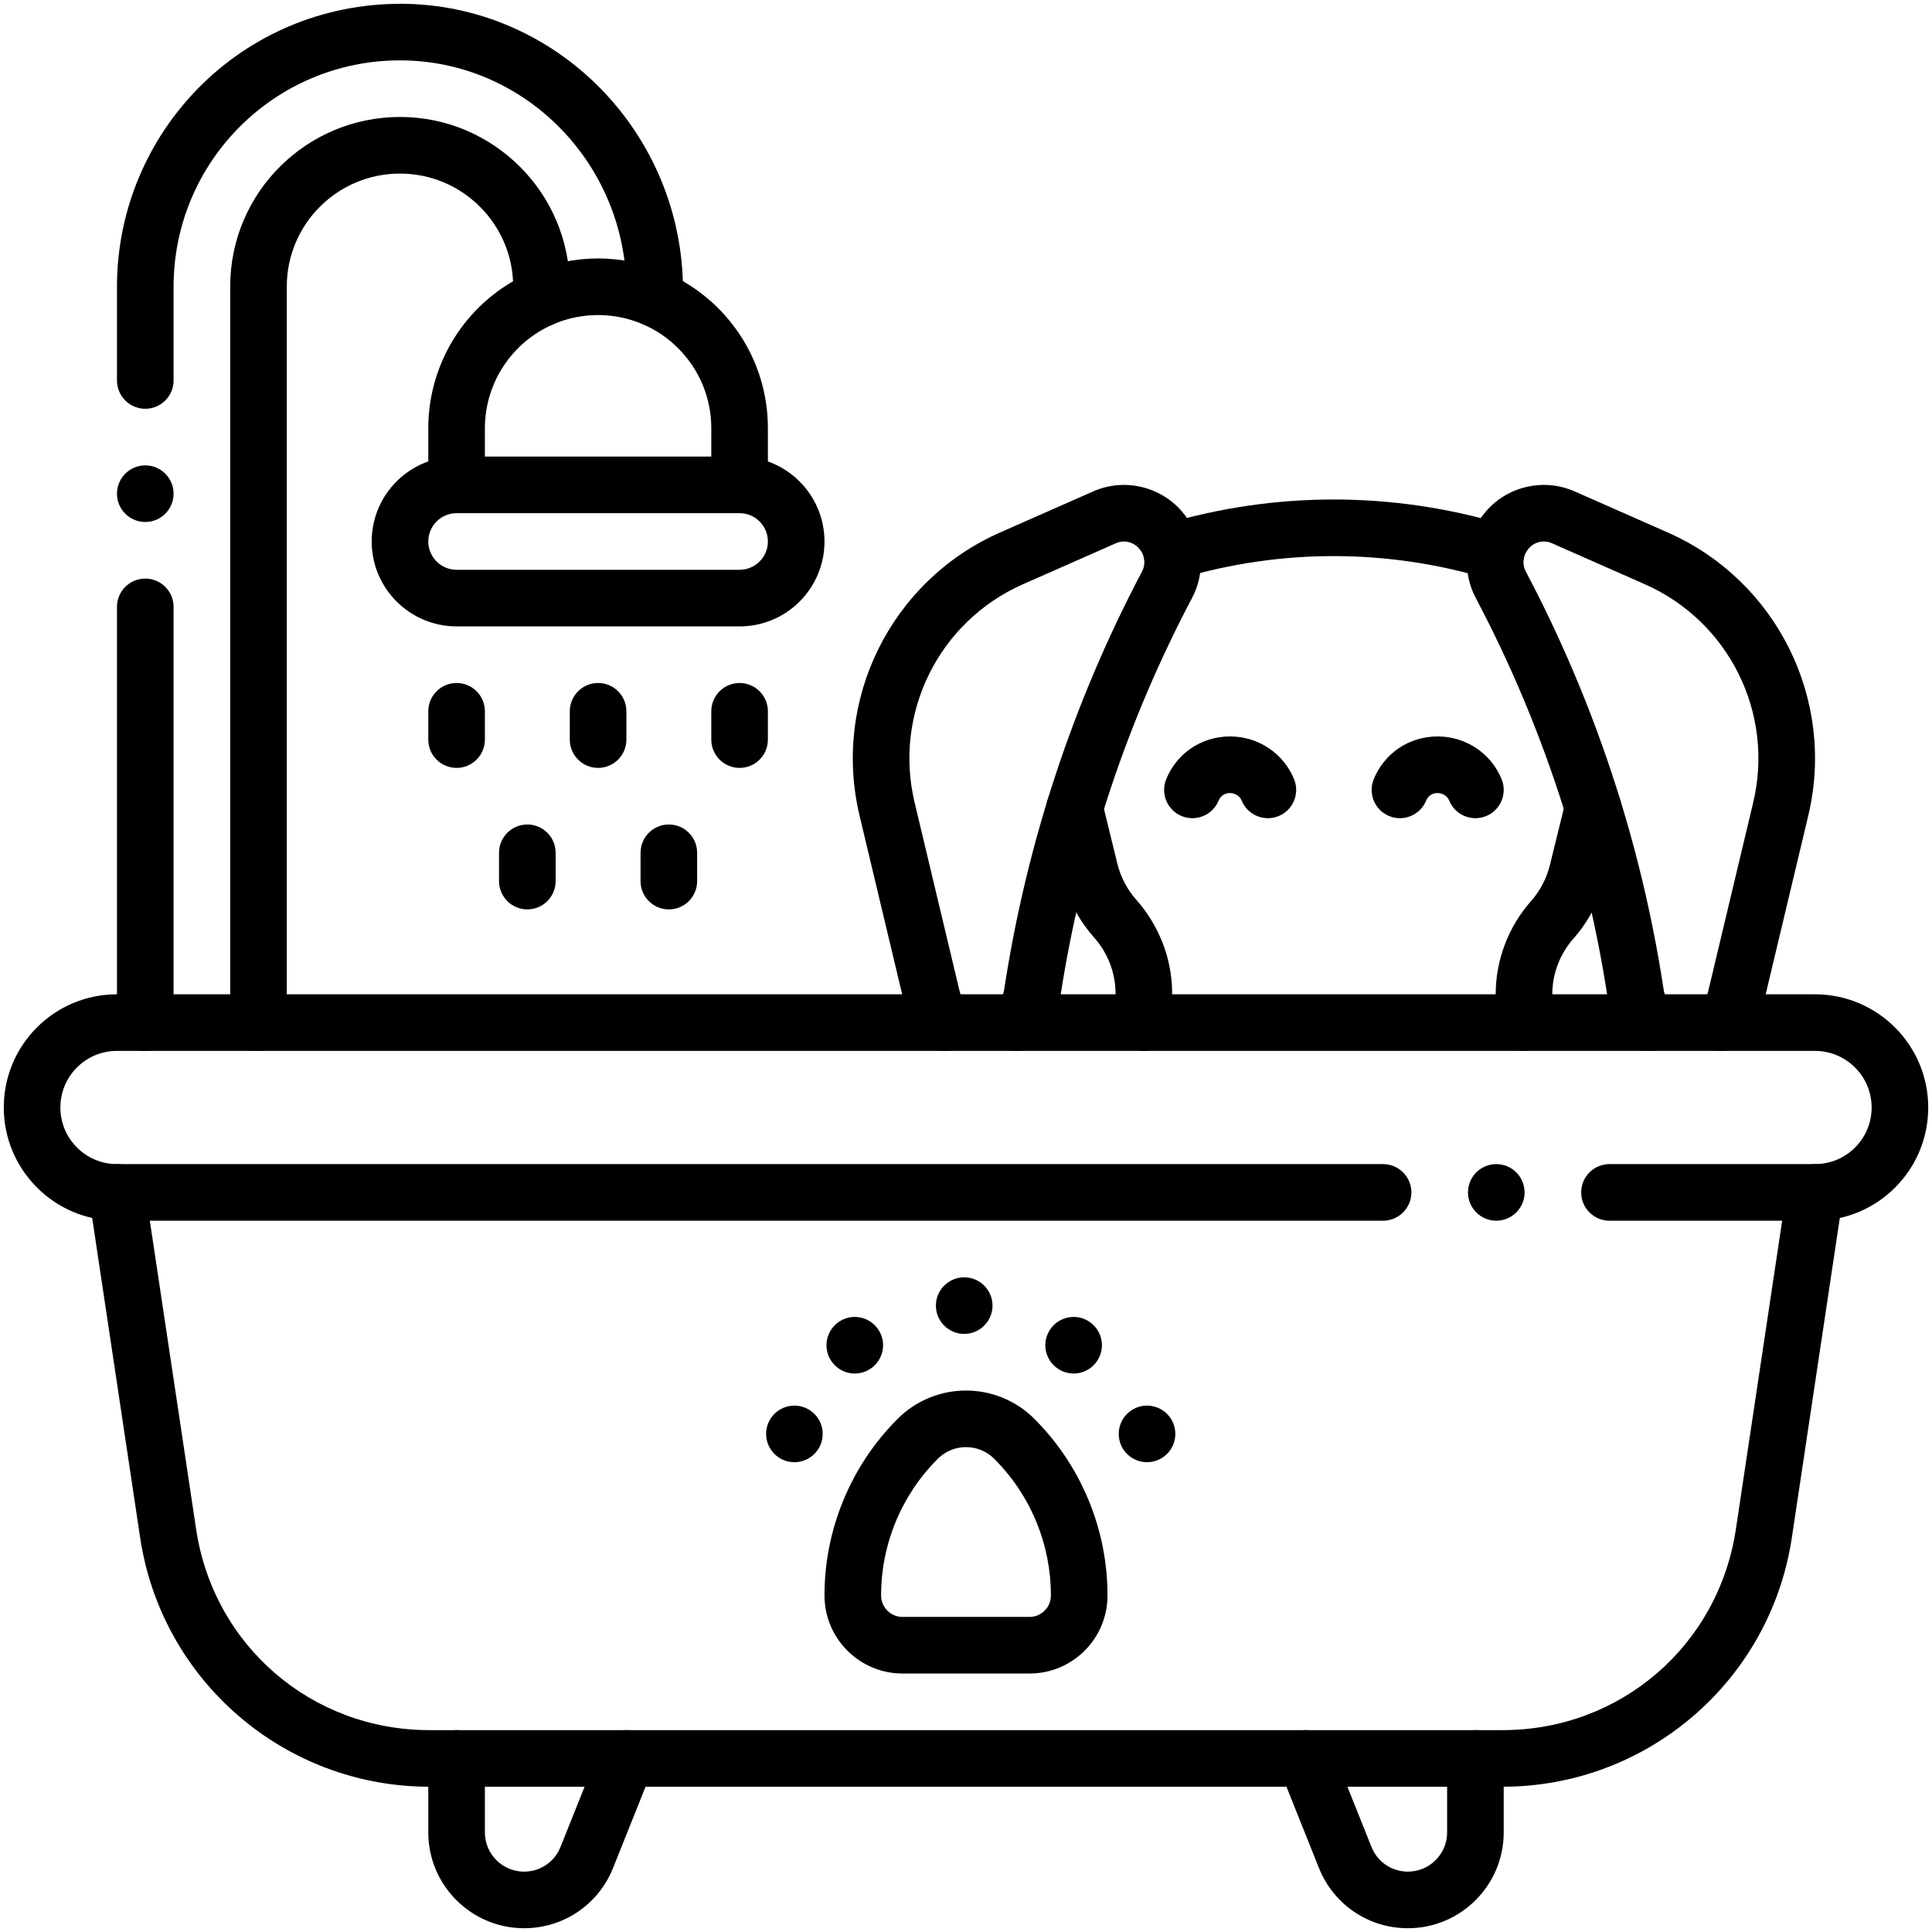
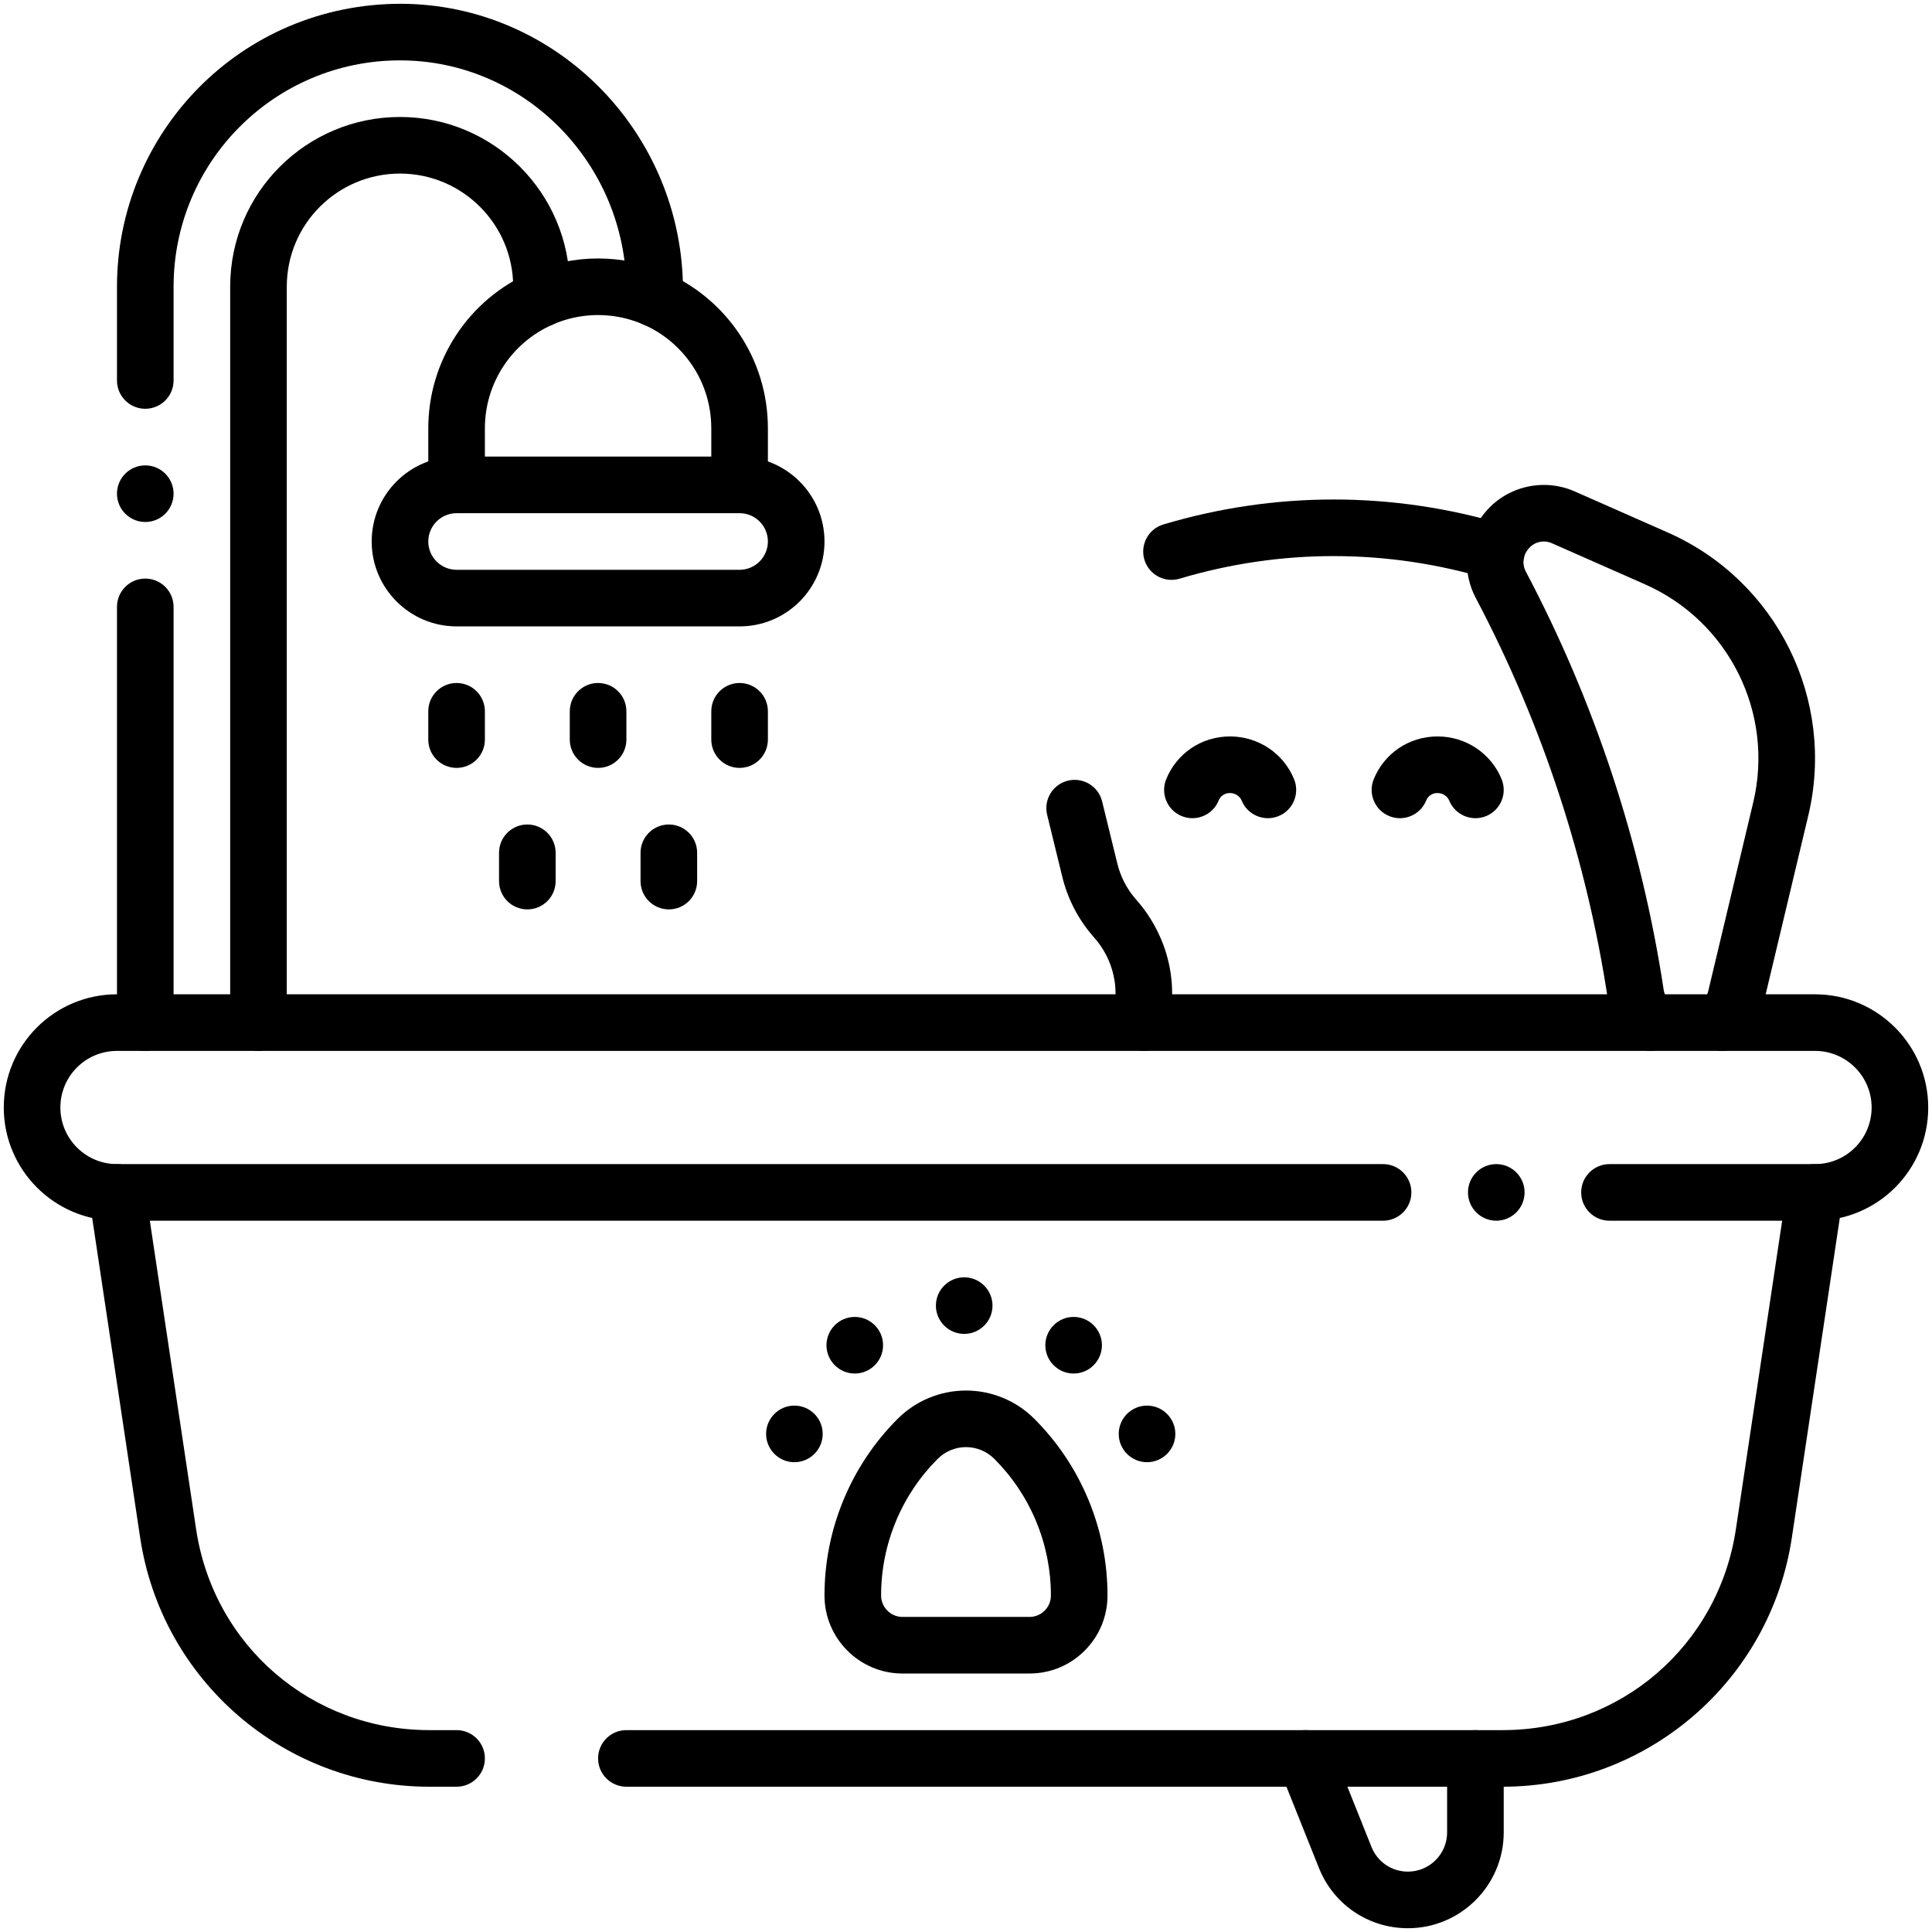
<svg xmlns="http://www.w3.org/2000/svg" style="enable-background:new 0 0 512 512;" version="1.1" viewBox="0 0 512 512" xml:space="preserve">
  <g id="_x32_0_x2C__shower_x2C__bath_tub_x2C__dog_x2C__bathroom_x2C__clean_x2C__pet_care">
    <g id="XMLID_3824_">
      <g id="XMLID_3825_">
        <g id="XMLID_3834_">
          <path d="M255.524,353.5c-4.103,0-7.5-3.337-7.5-7.5c0-4.166,3.401-7.5,7.5-7.5c4.1,0,7.5,3.335,7.5,7.5      C263.024,350.188,259.597,353.5,255.524,353.5z" id="XMLID_3835_" />
        </g>
        <g id="XMLID_3832_">
          <path d="M226.524,364c-4.121,0-7.5-3.355-7.5-7.5c0-4.121,3.355-7.5,7.5-7.5c4.121,0,7.5,3.355,7.5,7.5      C234.024,360.668,230.622,364,226.524,364z" id="XMLID_3833_" />
        </g>
        <g id="XMLID_3830_">
          <path d="M210.524,387.5c-4.189,0-7.5-3.429-7.5-7.5c0-4.1,3.335-7.5,7.5-7.5c4.109,0,7.5,3.343,7.5,7.5      C218.024,384.189,214.595,387.5,210.524,387.5z" id="XMLID_3831_" />
        </g>
        <g id="XMLID_3828_">
          <path d="M284.524,364c-4.117,0-7.5-3.351-7.5-7.5c0-4.117,3.351-7.5,7.5-7.5c4.189,0,7.5,3.427,7.5,7.5      C292.024,360.573,288.712,364,284.524,364z" id="XMLID_3829_" />
        </g>
        <g id="XMLID_3826_">
          <path d="M303.976,387.5c-4.103,0-7.5-3.323-7.5-7.5c0-4.15,3.367-7.5,7.5-7.5c4.121,0,7.5,3.355,7.5,7.5      C311.476,384.189,308.047,387.5,303.976,387.5z" id="XMLID_3827_" />
        </g>
      </g>
      <g id="XMLID_3836_">
        <path d="M394.377,153.404c-26.515-7.949-54.699-8.121-81.773-0.047c-3.975,1.183-8.147-1.076-9.331-5.044     c-1.184-3.97,1.075-8.147,5.044-9.331c29.545-8.81,60.715-8.835,90.367,0.053c3.968,1.189,6.22,5.37,5.031,9.338     C402.527,152.335,398.352,154.594,394.377,153.404z" id="XMLID_3837_" />
      </g>
      <g id="XMLID_3838_">
        <path d="M295.756,271.487c-0.192-2.938-0.104-4.508-0.126-8.147c0-9.499-5.826-14.938-6.074-15.347     c-3.852-4.464-6.62-9.835-8.012-15.535l-4.039-16.506c-0.984-4.023,1.479-8.083,5.503-9.067c4.025-0.981,8.083,1.479,9.067,5.503     l4.04,16.51c0.832,3.41,2.489,6.622,4.794,9.293c0.261,0.434,9.721,9.682,9.721,25.149c0.019,3.826-0.055,4.871,0.095,7.173     c0.269,4.134-2.864,7.702-6.997,7.972C299.594,278.752,296.026,275.623,295.756,271.487z" id="XMLID_3839_" />
      </g>
      <g id="XMLID_3840_">
-         <path d="M403.272,278.484c-4.134-0.27-7.266-3.838-6.997-7.972c0.148-2.272,0.075-3.209,0.095-6.963     c0-9.177,3.385-17.976,9.367-24.753c2.396-2.695,4.113-5.966,4.982-9.478l4.188-17.003c0.992-4.021,5.056-6.48,9.076-5.488     c4.021,0.991,6.479,5.055,5.488,9.076l-4.19,17.01c-1.453,5.873-4.328,11.345-8.317,15.83c-3.548,4.019-5.595,9.303-5.595,14.806     c-0.022,3.425,0.065,5.012-0.126,7.938C410.985,275.455,407.408,278.752,403.272,278.484z" id="XMLID_3841_" />
-       </g>
+         </g>
      <g id="XMLID_3842_">
        <path d="M450.997,276.273c-2.912-2.945-2.886-7.694,0.06-10.606c0.798-0.788,1.351-1.77,1.601-2.837     l11.957-50.141c5.651-23.683-6.416-48.011-28.693-57.848l-24.679-10.891c-2.276-1.007-4.963-0.261-6.399,1.769     c-0.092,0.156-0.708,0.811-0.979,2.073c-0.278,1.263-0.106,2.539,0.475,3.639c18.111,34.285,30.599,71.734,36.547,110.841     c0.247,1.643,1.071,2.747,1.72,3.386c2.95,2.907,2.984,7.655,0.077,10.606c-2.906,2.951-7.654,2.986-10.606,0.077     c-3.258-3.211-5.341-7.3-6.021-11.824c-5.437-35.755-16.9-71.856-34.976-106.074c-3.512-6.634-3.105-14.871,1.365-21.174     l0.206-0.285c5.489-7.763,15.878-10.635,24.654-6.754l24.674,10.889c28.904,12.763,44.56,44.326,37.228,75.052l-11.949,50.109     c-0.888,3.789-2.845,7.276-5.652,10.053C458.659,279.244,453.911,279.22,450.997,276.273z" id="XMLID_3843_" />
      </g>
      <g id="XMLID_3844_">
-         <path d="M264.318,276.265c-2.907-2.951-2.873-7.699,0.077-10.606c0.648-0.639,1.473-1.743,1.719-3.375     c5.74-37.699,17.795-75.349,36.544-110.846c0.581-1.105,0.755-2.398,0.481-3.627c-0.266-1.214-0.869-1.913-0.93-2.016     c-1.489-2.106-4.179-2.85-6.445-1.846l-24.688,10.893c-22.275,9.837-34.343,34.165-28.692,57.847l11.951,50.111     c0.257,1.098,0.81,2.079,1.607,2.867c2.945,2.912,2.972,7.661,0.06,10.606c-2.913,2.944-7.662,2.971-10.606,0.06     c-2.808-2.776-4.765-6.264-5.659-10.083l-11.943-50.08c-7.331-30.725,8.324-62.288,37.227-75.051l24.683-10.891     c8.767-3.881,19.157-1.007,24.7,6.831l0.107,0.146c4.567,6.46,4.88,14.637,1.418,21.225     c-16.902,31.997-29.142,67.746-34.984,106.1c-0.679,4.513-2.762,8.602-6.02,11.813     C271.977,279.248,267.227,279.216,264.318,276.265z" id="XMLID_3845_" />
-       </g>
+         </g>
      <g id="XMLID_3846_">
        <path d="M313.179,216.279c-3.838-1.558-5.686-5.932-4.128-9.771c2.716-6.692,9.144-11.349,17.001-11.349     c7.47,0.052,14.1,4.501,16.892,11.334c1.566,3.834-0.272,8.213-4.107,9.779c-3.834,1.563-8.212-0.273-9.779-4.107     c-0.486-1.19-1.735-1.996-3.108-2.006c-0.009,0-0.017,0-0.024,0c-1.337,0-2.476,0.761-2.975,1.991     C321.392,215.988,317.02,217.837,313.179,216.279z" id="XMLID_3847_" />
      </g>
      <g id="XMLID_3848_">
        <path d="M368.179,216.279c-3.838-1.558-5.686-5.932-4.128-9.771c2.716-6.692,9.144-11.349,17.001-11.349     c7.47,0.052,14.1,4.501,16.892,11.334c1.566,3.834-0.272,8.213-4.107,9.779c-3.835,1.563-8.213-0.273-9.779-4.107     c-0.486-1.19-1.735-1.996-3.108-2.006c-0.009,0-0.017,0-0.024,0c-1.337,0-2.476,0.761-2.975,1.991     C376.392,215.988,372.02,217.837,368.179,216.279z" id="XMLID_3849_" />
      </g>
      <g id="XMLID_3850_">
        <path d="M121,473.5h-7.22c-38.387,0-70.953-28.111-76.638-66.008l-13.56-90.38     c-0.614-4.096,2.208-7.915,6.305-8.529c4.095-0.615,7.915,2.208,8.529,6.305l13.56,90.38     c4.627,30.845,30.619,53.232,61.804,53.232H121c4.143,0,7.5,3.357,7.5,7.5S125.143,473.5,121,473.5z" id="XMLID_3851_" />
      </g>
      <g id="XMLID_3852_">
        <path d="M346,473.5H166c-4.143,0-7.5-3.357-7.5-7.5s3.357-7.5,7.5-7.5h180c4.143,0,7.5,3.357,7.5,7.5     S350.143,473.5,346,473.5z" id="XMLID_3853_" />
      </g>
      <g id="XMLID_3854_">
        <path d="M398.22,473.5H391c-4.143,0-7.5-3.357-7.5-7.5s3.357-7.5,7.5-7.5h7.22     c31.185,0,57.177-22.388,61.804-53.232l13.56-90.38c0.614-4.098,4.443-6.923,8.529-6.305c4.097,0.614,6.919,4.434,6.305,8.529     l-13.56,90.38C469.163,445.449,436.545,473.5,398.22,473.5z" id="XMLID_3855_" />
      </g>
      <g id="XMLID_3856_">
        <path d="M366.53,323.5H31c-16.542,0-30-13.458-30-30c0-16.583,13.417-30,30-30h7.5c4.143,0,7.5,3.357,7.5,7.5     s-3.357,7.5-7.5,7.5H31c-8.289,0-15,6.709-15,15c0,8.271,6.729,15,15,15h335.53c4.143,0,7.5,3.357,7.5,7.5     S370.673,323.5,366.53,323.5z" id="XMLID_3857_" />
      </g>
      <g id="XMLID_3858_">
        <path d="M481,323.5h-54.47c-4.143,0-7.5-3.357-7.5-7.5s3.357-7.5,7.5-7.5H481c8.29,0,15-6.708,15-15     c0-8.271-6.729-15-15-15H68.5c-4.143,0-7.5-3.357-7.5-7.5s3.357-7.5,7.5-7.5H481c16.542,0,30,13.458,30,30     C511,310.082,497.583,323.5,481,323.5z" id="XMLID_3859_" />
      </g>
      <g id="XMLID_3860_">
-         <path d="M138.89,511c-14,0-25.39-11.39-25.39-25.39V466c0-4.143,3.357-7.5,7.5-7.5h45     c5.297,0,8.933,5.36,6.964,10.284l-10.5,26.26C158.581,504.738,149.328,511,138.89,511z M128.5,473.5v12.11     c0,5.729,4.661,10.39,10.39,10.39c4.272,0,8.06-2.563,9.648-6.529l6.386-15.971H128.5z" id="XMLID_3861_" />
-       </g>
+         </g>
      <g id="XMLID_3864_">
        <path d="M373.11,511c-10.438,0-19.691-6.262-23.572-15.951l-10.502-26.265     c-1.966-4.918,1.66-10.284,6.964-10.284h45c4.143,0,7.5,3.357,7.5,7.5v19.61C398.5,499.61,387.11,511,373.11,511z M357.076,473.5     l6.388,15.976c1.587,3.962,5.374,6.524,9.646,6.524c5.729,0,10.39-4.661,10.39-10.39V473.5H357.076z" id="XMLID_3865_" />
      </g>
      <g id="XMLID_3868_">
        <path d="M38.5,108.33c-4.143,0-7.5-3.357-7.5-7.5V76c0-40.728,32.727-75,75.278-75     C147.479,1.144,181,35.241,181,77.01v2.11c0,4.143-3.357,7.5-7.5,7.5s-7.5-3.357-7.5-7.5v-2.11C166,43.473,139.141,16,105.992,16     C72.836,16,46,42.836,46,76v24.83C46,104.973,42.643,108.33,38.5,108.33z" id="XMLID_3869_" />
      </g>
      <g id="XMLID_3870_">
        <path d="M68.5,278.5h-30c-4.143,0-7.5-3.357-7.5-7.5V160.83c0-4.143,3.357-7.5,7.5-7.5s7.5,3.357,7.5,7.5V263.5     h15V76c0-25.071,20.335-45,45-45c24.813,0,45,20.187,45,45v3.12c0,4.143-3.357,7.5-7.5,7.5s-7.5-3.357-7.5-7.5V76     c0-16.542-13.458-30-30-30c-16.455,0-30,13.294-30,30v195C76,275.143,72.643,278.5,68.5,278.5z" id="XMLID_3871_" />
      </g>
      <g id="XMLID_3872_">
        <path d="M196,136c-4.143,0-7.5-3.357-7.5-7.5v-15c0-8.01-3.121-15.546-8.787-21.22     c-8.995-8.995-22.3-11.064-33.205-6.29c-10.94,4.784-18.008,15.582-18.008,27.51v15c0,4.143-3.357,7.5-7.5,7.5     s-7.5-3.357-7.5-7.5v-15c0-17.888,10.596-34.08,26.995-41.252c11.418-4.999,24.574-5.008,36.013,0.002     C192.435,79.2,203.5,95.053,203.5,113.5v15C203.5,132.643,200.143,136,196,136z" id="XMLID_3873_" />
      </g>
      <g id="XMLID_3874_">
        <path d="M196,166h-75c-12.406,0-22.5-10.094-22.5-22.5c0-12.38,10.024-22.5,22.5-22.5h75     c12.406,0,22.5,10.094,22.5,22.5C218.5,155.88,208.476,166,196,166z M121,136c-4.178,0-7.5,3.416-7.5,7.5     c0,4.136,3.364,7.5,7.5,7.5h75c4.178,0,7.5-3.416,7.5-7.5c0-4.136-3.364-7.5-7.5-7.5H121z" id="XMLID_3875_" />
      </g>
      <g id="XMLID_3878_">
        <path d="M272.82,443.5H239.18c-11.402,0-20.68-9.277-20.68-20.68c0-8.728,1.695-17.252,5.039-25.337     c3.358-8.091,8.188-15.317,14.357-21.487c2.383-2.382,5.175-4.247,8.3-5.544c6.289-2.594,13.332-2.589,19.594-0.005     c3.139,1.302,5.931,3.167,8.313,5.549c6.169,6.17,10.999,13.396,14.354,21.478c3.348,8.095,5.043,16.619,5.043,25.347     c0,5.523-2.151,10.717-6.057,14.623C283.537,441.349,278.344,443.5,272.82,443.5z M256,383.5c-1.393,0-2.762,0.273-4.069,0.813     c-1.285,0.534-2.442,1.307-3.427,2.291c-4.772,4.772-8.51,10.364-11.107,16.622c-2.584,6.248-3.896,12.845-3.896,19.595     c0,3.132,2.548,5.68,5.68,5.68h33.641c1.517,0,2.943-0.591,4.016-1.664c1.073-1.072,1.664-2.499,1.664-4.016     c0-6.75-1.313-13.347-3.9-19.604c-2.594-6.248-6.331-11.84-11.104-16.612c-0.984-0.984-2.142-1.757-3.44-2.296     C258.762,383.773,257.393,383.5,256,383.5z" id="XMLID_3879_" />
      </g>
      <g id="XMLID_3882_">
        <path d="M158.5,203.5c-4.143,0-7.5-3.357-7.5-7.5v-7.5c0-4.143,3.357-7.5,7.5-7.5s7.5,3.357,7.5,7.5v7.5     C166,200.143,162.643,203.5,158.5,203.5z" id="XMLID_3883_" />
      </g>
      <g id="XMLID_3884_">
        <path d="M121,203.5c-4.143,0-7.5-3.357-7.5-7.5v-7.5c0-4.143,3.357-7.5,7.5-7.5s7.5,3.357,7.5,7.5v7.5     C128.5,200.143,125.143,203.5,121,203.5z" id="XMLID_3885_" />
      </g>
      <g id="XMLID_3886_">
        <path d="M139.75,241c-4.143,0-7.5-3.357-7.5-7.5V226c0-4.143,3.357-7.5,7.5-7.5s7.5,3.357,7.5,7.5v7.5     C147.25,237.643,143.893,241,139.75,241z" id="XMLID_3887_" />
      </g>
      <g id="XMLID_3888_">
        <path d="M177.25,241c-4.143,0-7.5-3.357-7.5-7.5V226c0-4.143,3.357-7.5,7.5-7.5s7.5,3.357,7.5,7.5v7.5     C184.75,237.643,181.393,241,177.25,241z" id="XMLID_3889_" />
      </g>
      <g id="XMLID_3890_">
        <path d="M196,203.5c-4.143,0-7.5-3.357-7.5-7.5v-7.5c0-4.143,3.357-7.5,7.5-7.5s7.5,3.357,7.5,7.5v7.5     C203.5,200.143,200.143,203.5,196,203.5z" id="XMLID_3891_" />
      </g>
      <g id="XMLID_3892_">
        <circle cx="396.53" cy="316" id="XMLID_3893_" r="7.5" />
      </g>
      <g id="XMLID_3894_">
        <circle cx="38.5" cy="130.833" id="XMLID_3895_" r="7.5" />
      </g>
    </g>
  </g>
  <g id="Layer_1" />
</svg>